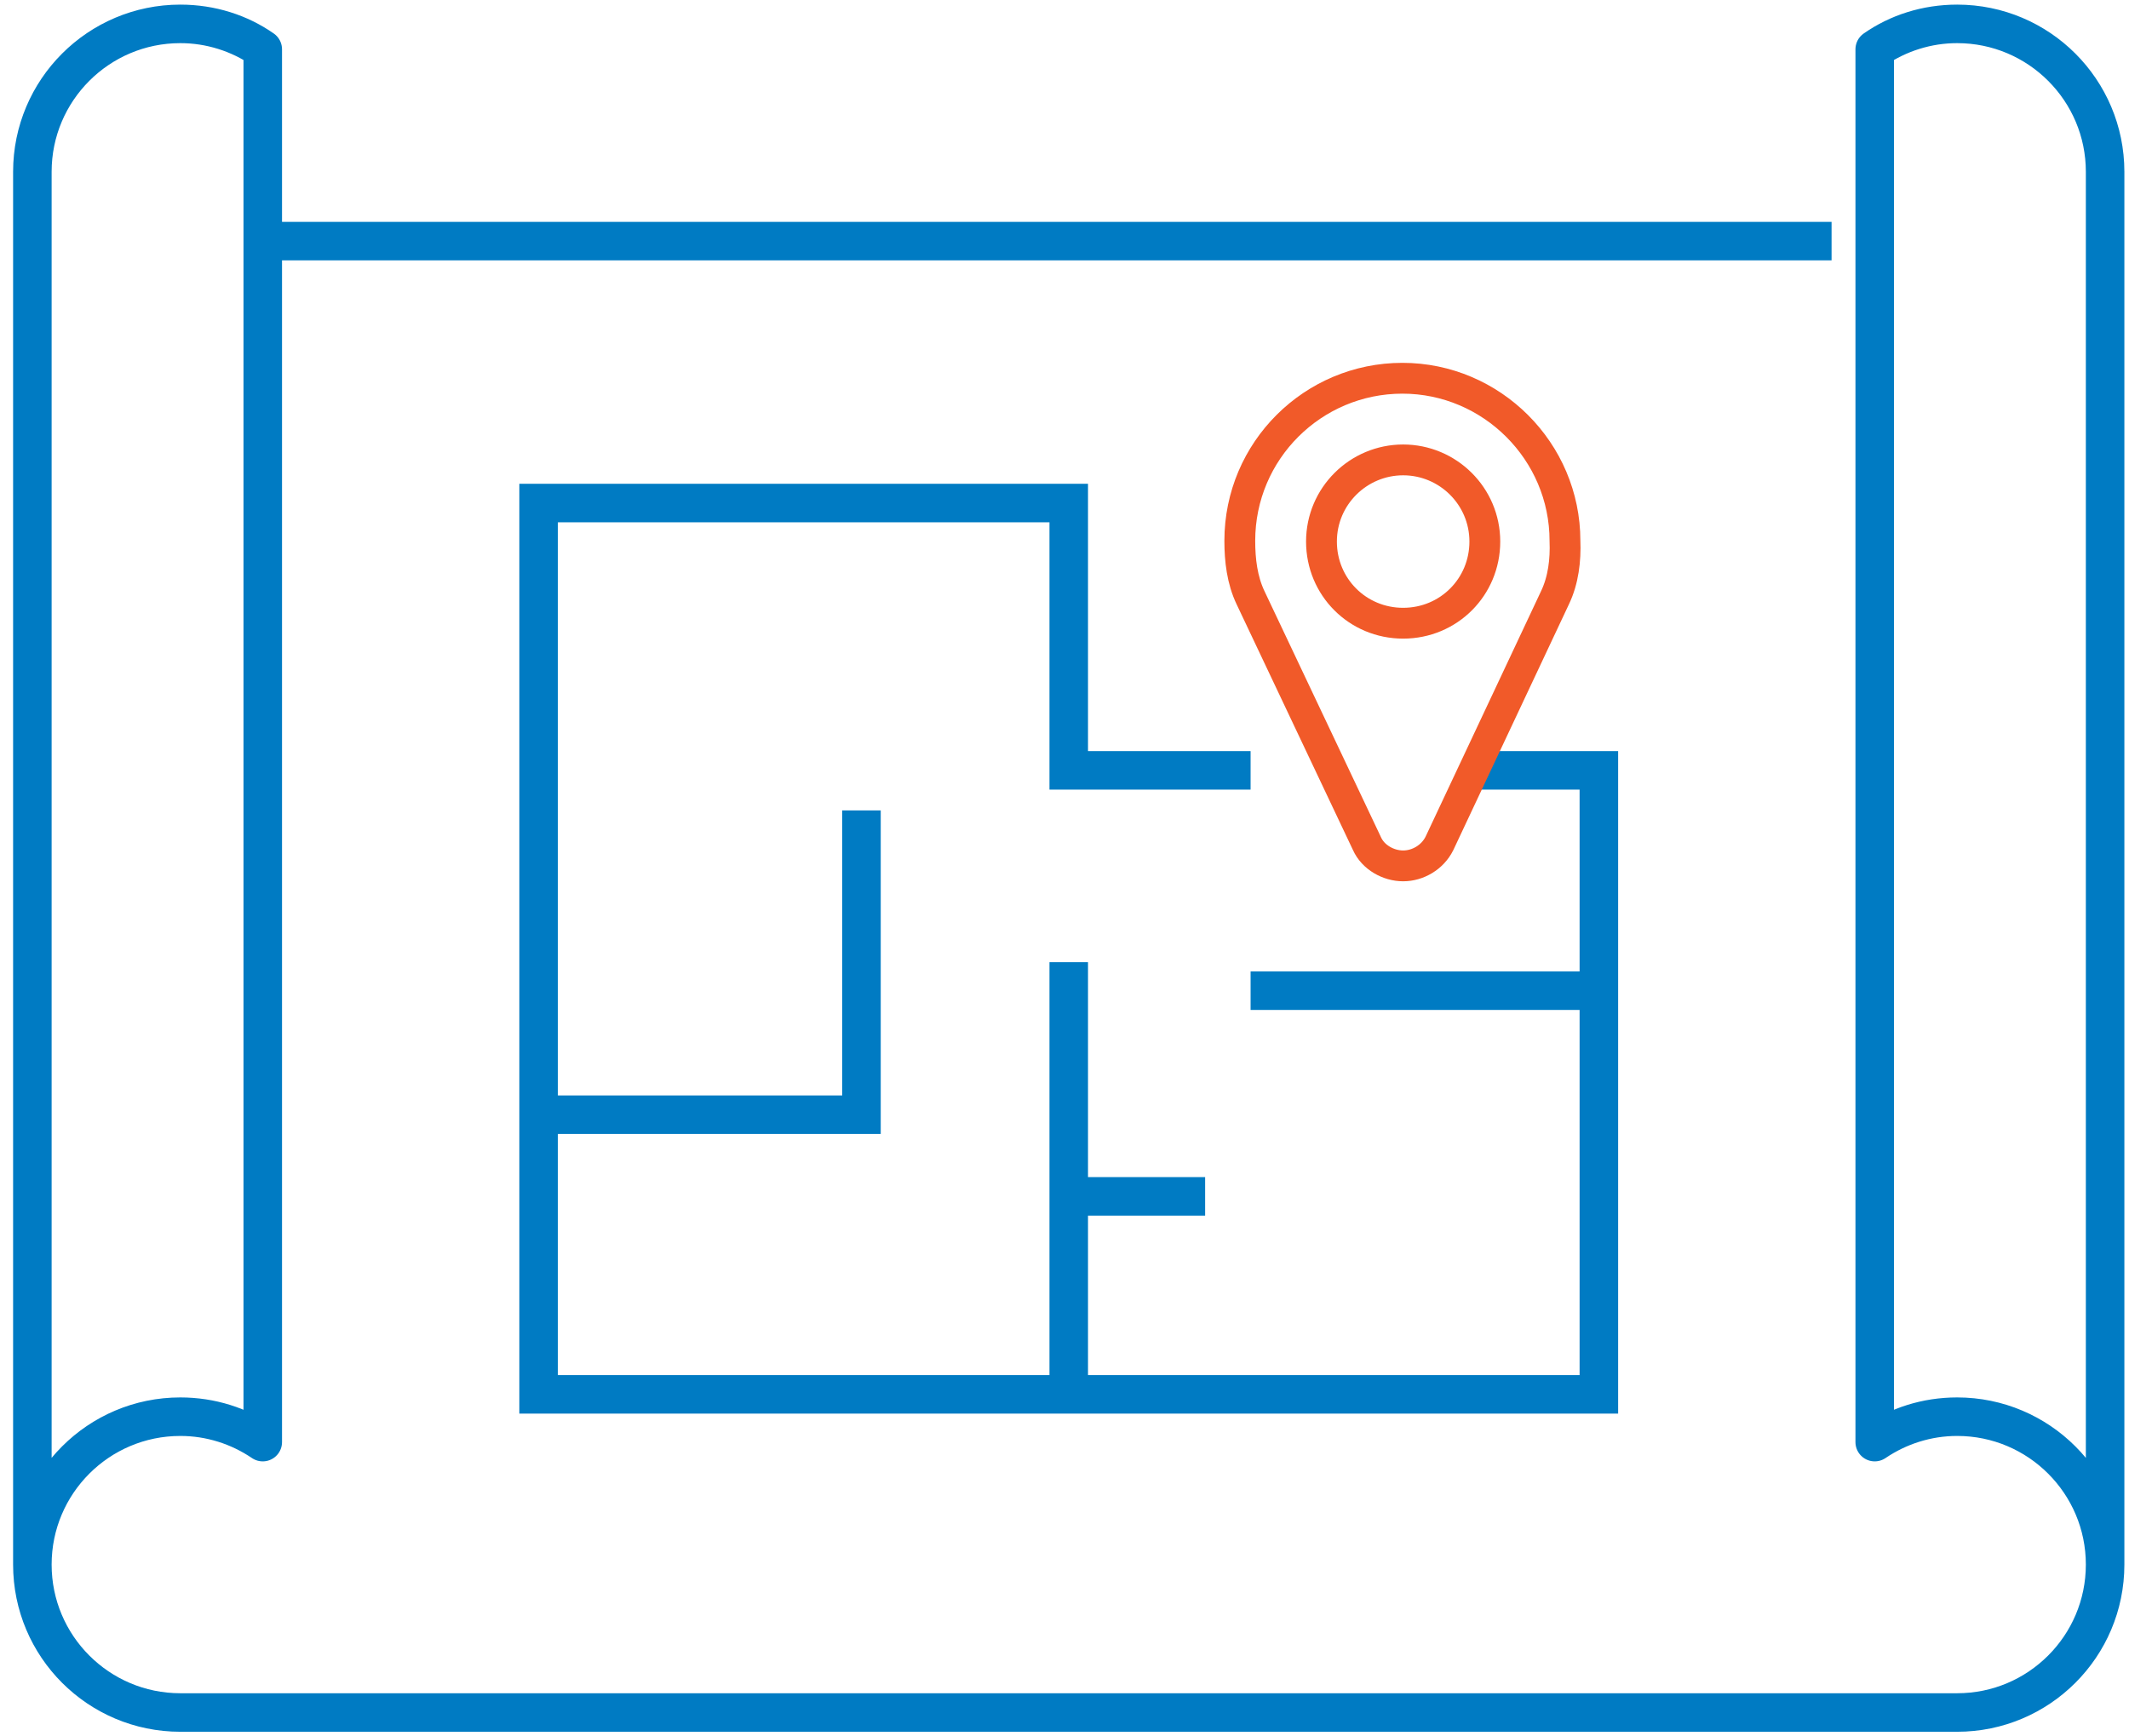
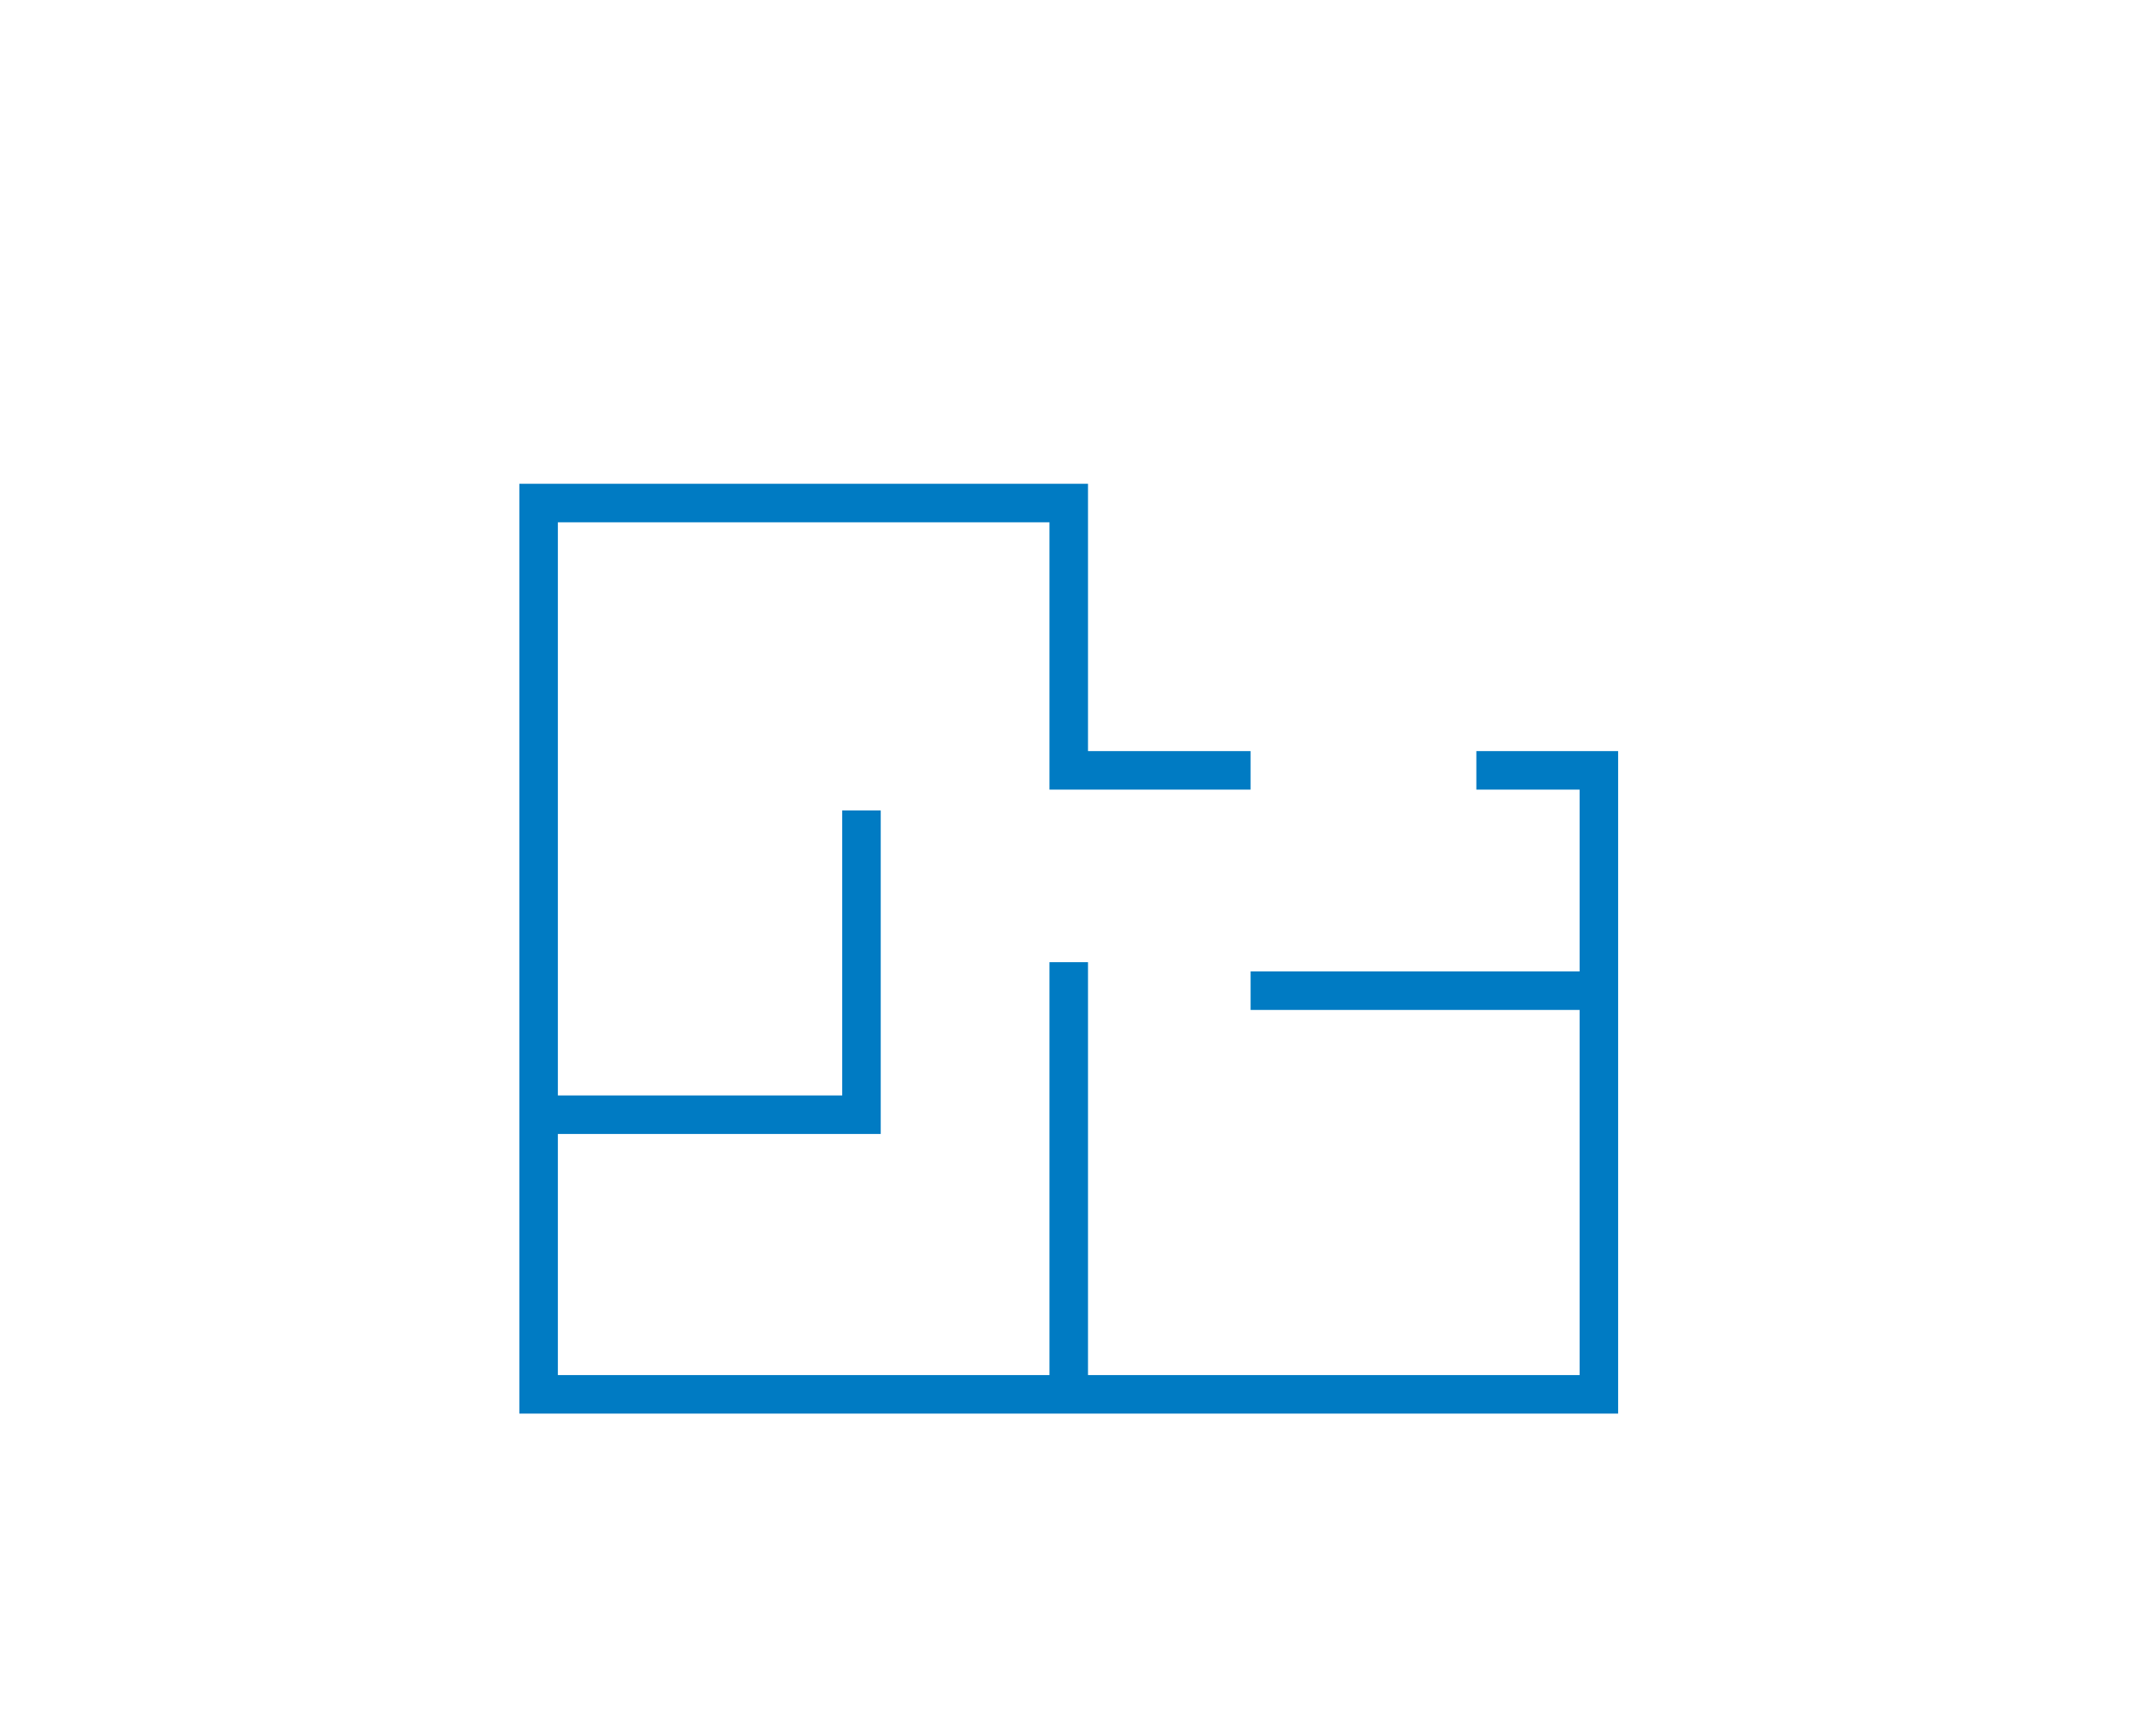
<svg xmlns="http://www.w3.org/2000/svg" xmlns:xlink="http://www.w3.org/1999/xlink" version="1.1" id="Layer_1" x="0px" y="0px" viewBox="0 0 276.3 225.4" style="enable-background:new 0 0 276.3 225.4;" xml:space="preserve">
  <style type="text/css">
	.st0{fill:#FFFFFF;}
	.st1{clip-path:url(#SVGID_2_);fill:none;stroke:#DFE0E1;stroke-width:5;stroke-linejoin:round;stroke-miterlimit:10;}
	.st2{fill:none;stroke:#00B9F1;stroke-width:5;stroke-miterlimit:10;}
	.st3{fill:none;stroke:#DFE0E1;stroke-width:5;stroke-linejoin:round;stroke-miterlimit:10;}
	.st4{fill:#F15A29;}
	.st5{fill:#DFE0E1;}
	.st6{fill:#FFFFFF;stroke:#DFE0E1;stroke-miterlimit:10;}
	.st7{fill:none;stroke:#00B9F1;stroke-width:4;stroke-miterlimit:10;}
	.st8{clip-path:url(#SVGID_4_);fill:#F15A29;}
	.st9{clip-path:url(#SVGID_4_);fill:#DFE0E1;}
	.st10{clip-path:url(#SVGID_4_);fill:none;stroke:#FFFFFF;stroke-width:0.75;stroke-miterlimit:10;}
	.st11{fill:#00B9F1;}
	.st12{fill:none;stroke:#F15A29;stroke-miterlimit:10;}
	.st13{fill:#007BC3;}
	.st14{clip-path:url(#SVGID_6_);fill:none;stroke:#007BC3;stroke-width:5;stroke-linejoin:round;stroke-miterlimit:10;}
	.st15{fill:none;stroke:#007BC3;stroke-width:5;stroke-miterlimit:10;}
	.st16{fill:none;stroke:#007BC3;stroke-width:5;stroke-linejoin:round;stroke-miterlimit:10;}
	.st17{fill:none;stroke:#F15A29;stroke-width:4;stroke-miterlimit:10;}
	.st18{fill:none;stroke:#007BC3;stroke-width:4;stroke-linecap:round;stroke-miterlimit:10;}
	.st19{fill:none;stroke:#F15A29;stroke-width:6;stroke-linecap:round;stroke-linejoin:round;stroke-miterlimit:10;}
	.st20{fill:none;stroke:#007BC3;stroke-width:5;stroke-linecap:round;stroke-linejoin:round;stroke-miterlimit:10;}
	.st21{fill:none;stroke:#F15A29;stroke-width:5;stroke-linecap:round;stroke-linejoin:round;stroke-miterlimit:10;}
	.st22{fill:none;stroke:#F15A29;stroke-width:5;stroke-miterlimit:10;}
	.st23{fill:none;stroke:#007BC3;stroke-width:5;stroke-linecap:round;stroke-miterlimit:10;}
</style>
  <g>
    <defs>
-       <rect id="SVGID_5_" x="-2.1" y="-3.2" width="281.5" height="231.8" />
-     </defs>
+       </defs>
    <clipPath id="SVGID_2_">
      <use xlink:href="#SVGID_5_" style="overflow:visible;" />
    </clipPath>
    <path style="clip-path:url(#SVGID_2_);fill:none;stroke:#007BC3;stroke-width:5;stroke-linejoin:round;stroke-miterlimit:10;" d="   M273.2,203.1V22.3c0-10.6-8.6-19.2-19.2-19.2c-4,0-7.7,1.2-10.7,3.3v180.8c3.1-2.1,6.8-3.3,10.7-3.3   C264.6,183.9,273.2,192.5,273.2,203.1c0,10.6-8.6,19.2-19.2,19.2H23.4c-10.6,0-19.2-8.6-19.2-19.2c0-10.6,8.6-19.2,19.2-19.2   c4,0,7.7,1.2,10.7,3.3V6.4c-3.1-2.1-6.8-3.3-10.7-3.3c-10.6,0-19.2,8.6-19.2,19.2v180.8V22.3c0-10.6,8.6-19.2,19.2-19.2   c4,0,7.7,1.2,10.7,3.3v180.8c-3.1-2.1-6.8-3.3-10.7-3.3c-10.6,0-19.2,8.6-19.2,19.2c0,10.6,8.6,19.2,19.2,19.2H254   C264.6,222.3,273.2,213.7,273.2,203.1c0-10.6-8.6-19.2-19.2-19.2c-4,0-7.7,1.2-10.7,3.3V6.4c3.1-2.1,6.8-3.3,10.7-3.3   c10.6,0,19.2,8.6,19.2,19.2V203.1z" />
  </g>
-   <path class="st15" d="M207.6,128.6h-45.3H207.6z M69.9,144.7h41.9v-39.5v39.5H69.9z M139.2,155.3h17.2H139.2z M191.6,100h15.9v81  h-68.8v-25.7v-30.4v30.4V181h68.8v-81H191.6z M138.7,181H69.9V65.3h68.8V100h23.6h-23.6V65.3H69.9V181H138.7z" />
-   <line class="st16" x1="237.7" y1="31.3" x2="32.8" y2="31.3" />
+   <path class="st15" d="M207.6,128.6h-45.3H207.6z M69.9,144.7h41.9v-39.5v39.5H69.9z M139.2,155.3H139.2z M191.6,100h15.9v81  h-68.8v-25.7v-30.4v30.4V181h68.8v-81H191.6z M138.7,181H69.9V65.3h68.8V100h23.6h-23.6V65.3H69.9V181H138.7z" />
  <g>
-     <path class="st17" d="M201.8,77.6l-15,31.9c-0.9,1.8-2.8,2.9-4.7,2.9s-3.9-1.1-4.7-2.9l-15.1-31.9c-1.1-2.3-1.4-4.9-1.4-7.4   c0-11.7,9.5-21.1,21.1-21.1s21.1,9.5,21.1,21.1C203.2,72.7,202.9,75.3,201.8,77.6z M182.1,59.7c-5.8,0-10.6,4.7-10.6,10.6   s4.7,10.6,10.6,10.6s10.6-4.7,10.6-10.6S187.9,59.7,182.1,59.7z" />
-   </g>
+     </g>
</svg>